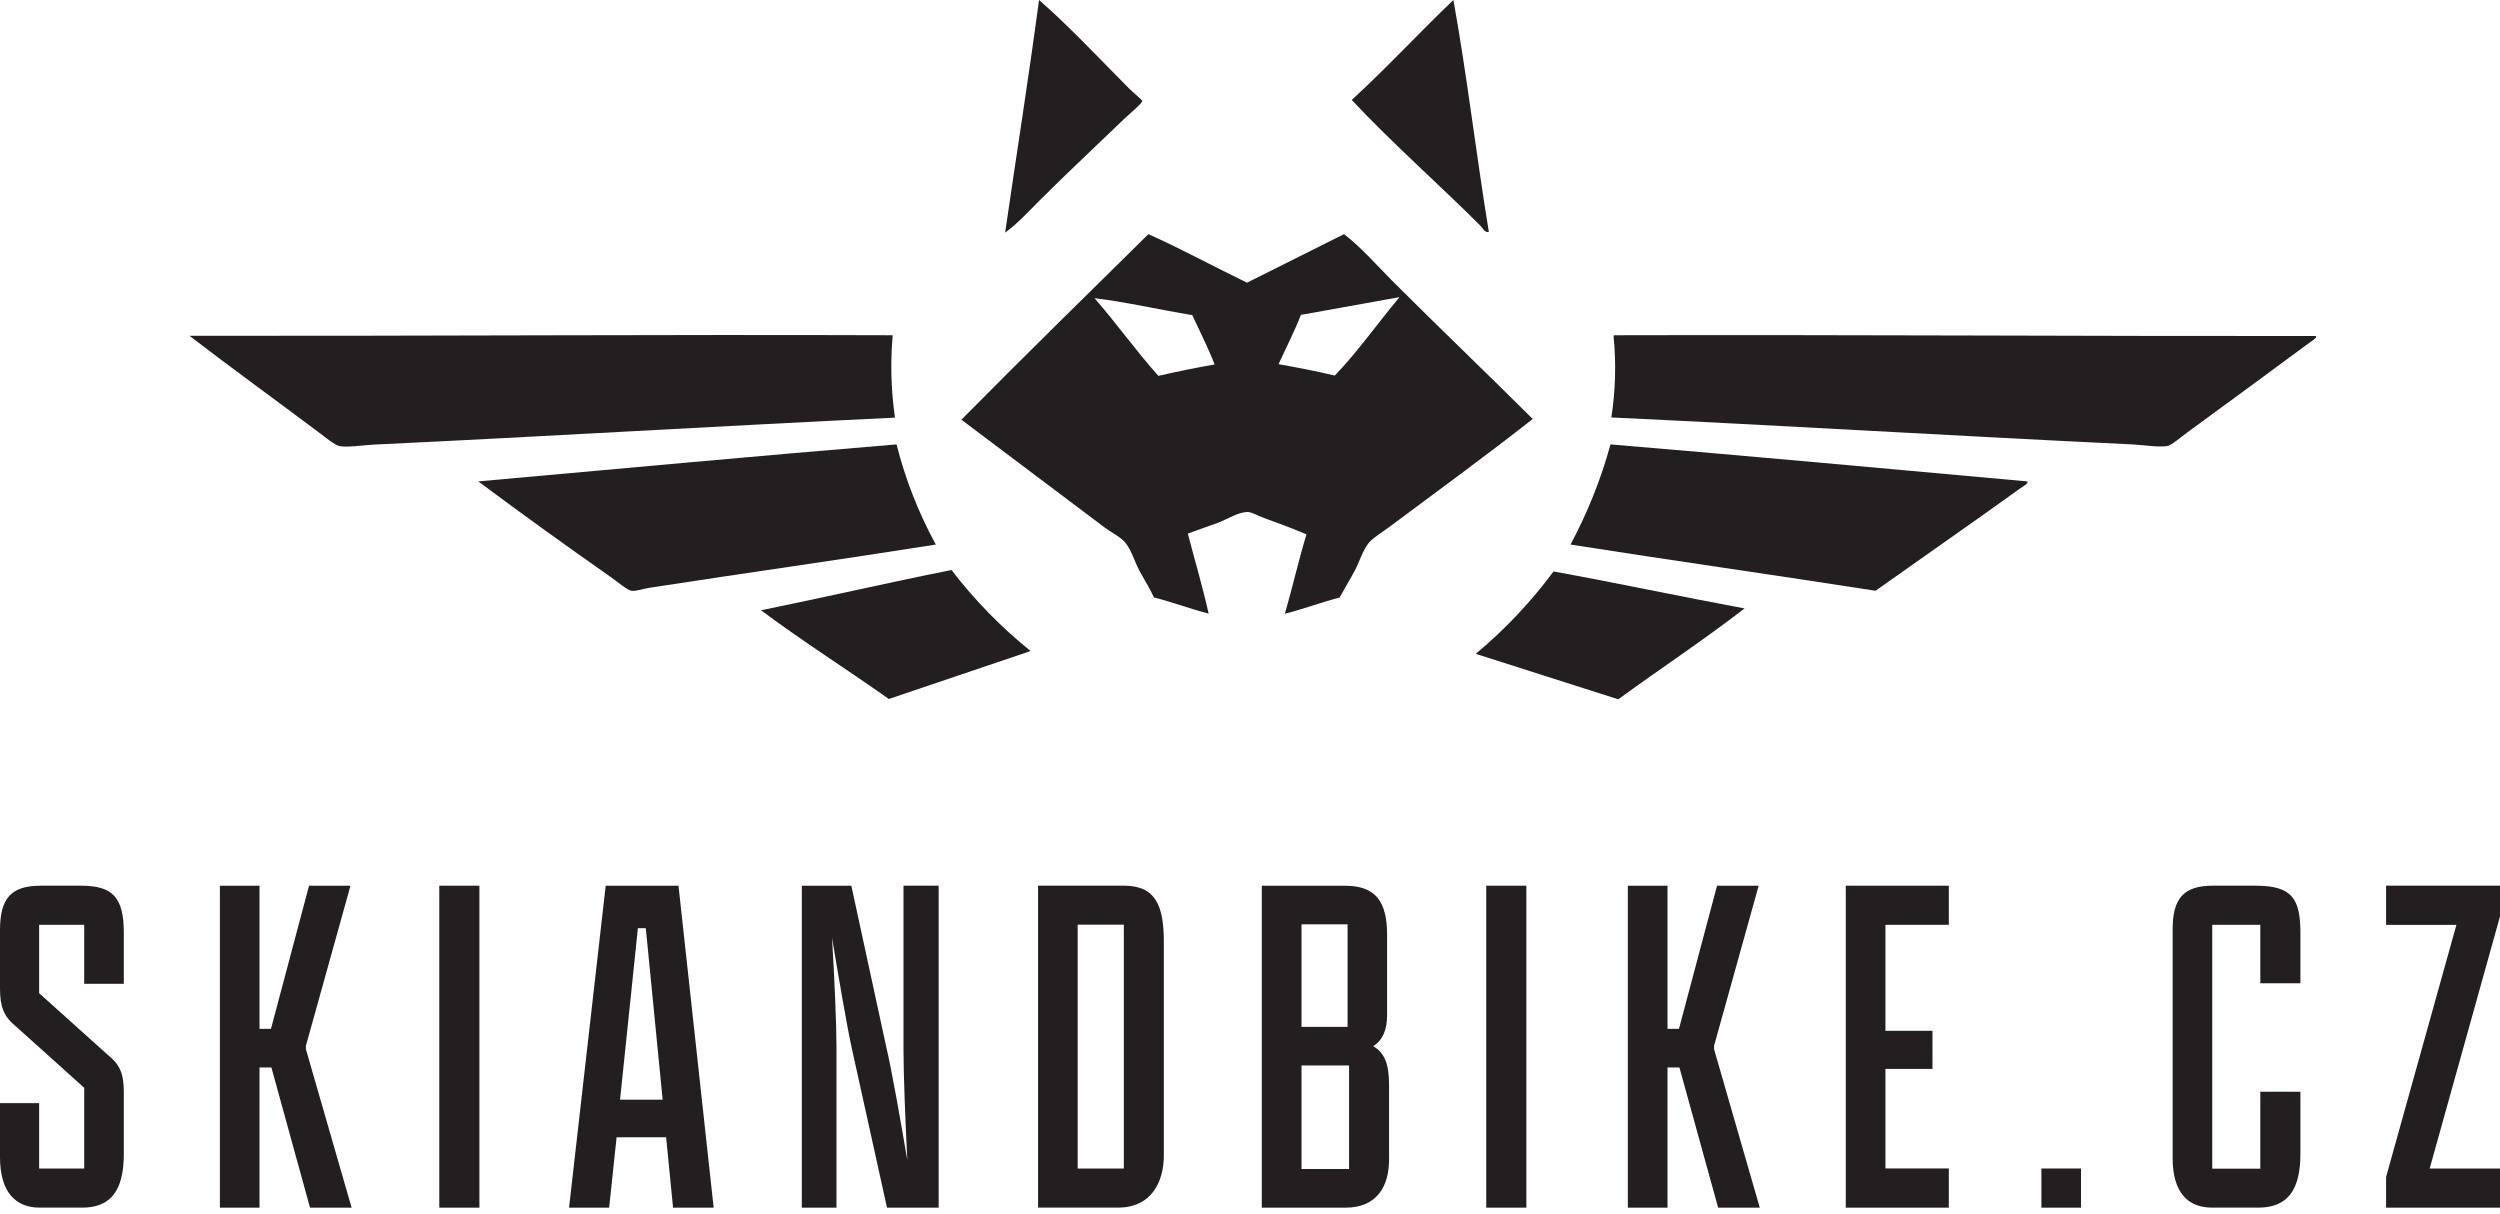
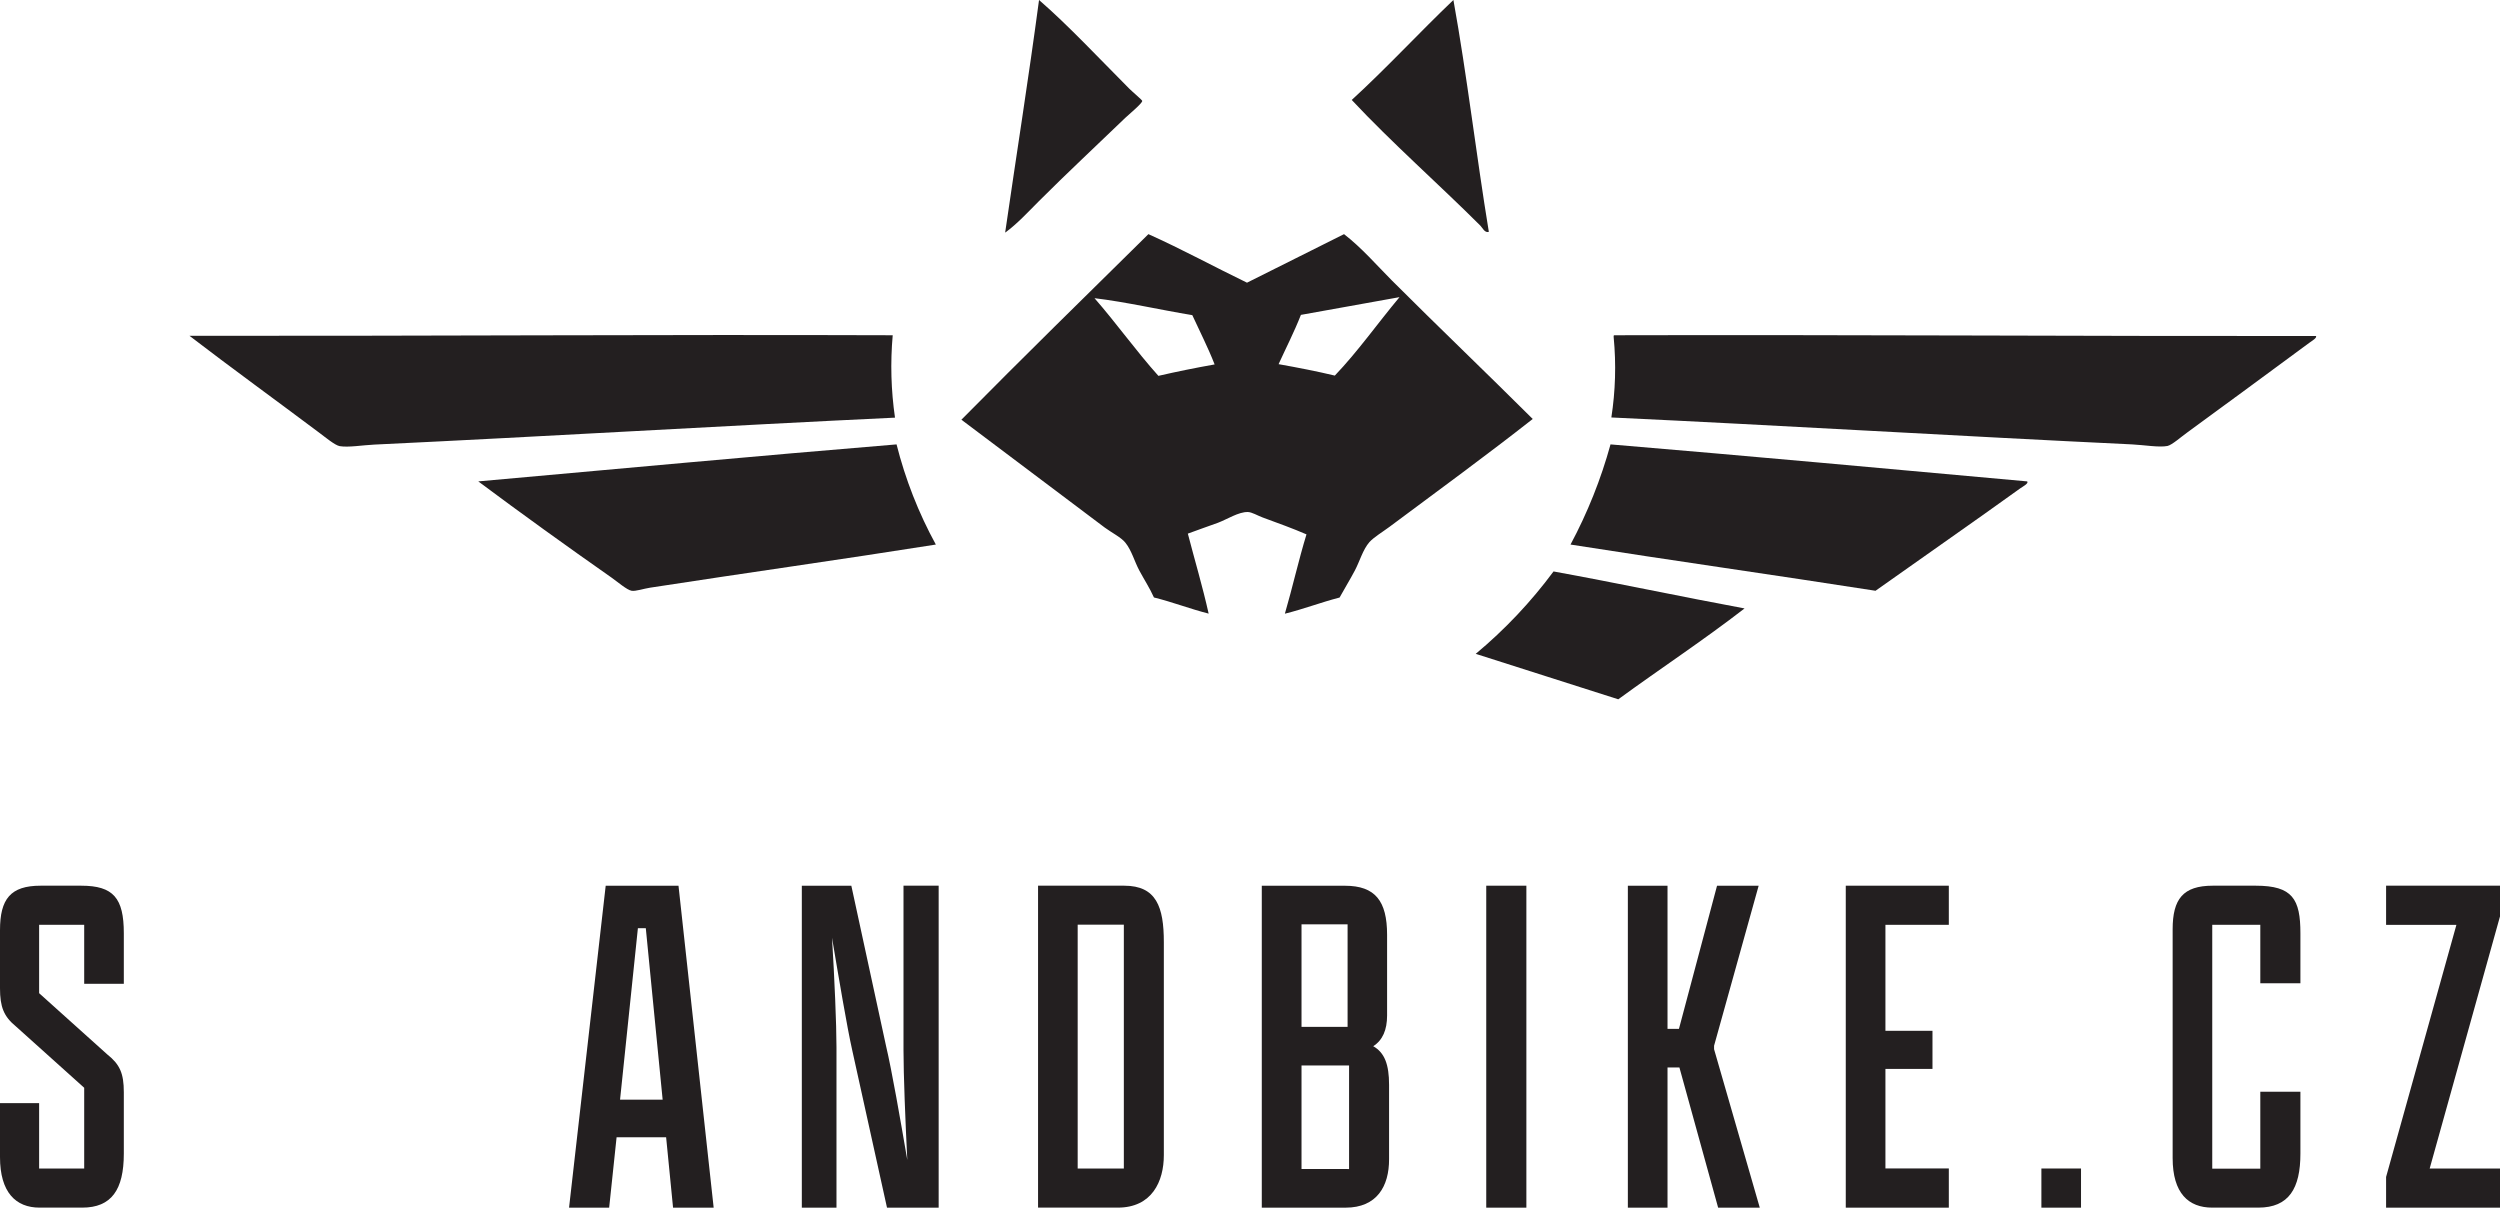
<svg xmlns="http://www.w3.org/2000/svg" width="140" height="68" viewBox="0 0 140 68" fill="none">
  <path fill-rule="evenodd" clip-rule="evenodd" d="M58.186 0C59.784 1.38 61.6 3.32 63.234 4.96C63.428 5.154 63.964 5.6 63.966 5.651C63.966 5.792 63.227 6.396 63.016 6.599C61.404 8.154 59.771 9.673 58.186 11.258C57.546 11.898 56.962 12.538 56.288 13.027C56.917 8.681 57.602 4.382 58.186 0Z" fill="#231F20" />
  <path fill-rule="evenodd" clip-rule="evenodd" d="M83.375 12.984C83.143 13.056 83.021 12.758 82.902 12.638C80.583 10.321 77.957 8.011 75.697 5.598C77.656 3.804 79.463 1.839 81.391 0C82.153 4.226 82.671 8.698 83.375 12.984Z" fill="#231F20" />
  <path fill-rule="evenodd" clip-rule="evenodd" d="M64.311 13.112C66.21 13.965 67.981 14.934 69.832 15.83L75.266 13.112C76.254 13.878 77.065 14.819 77.939 15.7C80.525 18.285 83.213 20.854 85.833 23.463C83.284 25.464 80.499 27.502 77.811 29.503C77.432 29.784 76.937 30.083 76.689 30.356C76.316 30.783 76.15 31.423 75.87 31.952C75.591 32.481 75.296 32.95 75.017 33.462C73.967 33.733 73.02 34.102 71.953 34.367C72.38 32.903 72.721 31.367 73.163 29.925C72.373 29.582 71.578 29.3 70.703 28.976C70.421 28.871 70.11 28.681 69.884 28.673C69.363 28.658 68.713 29.085 68.201 29.277C67.618 29.49 67.07 29.676 66.519 29.883C66.906 31.376 67.341 32.827 67.684 34.363C66.63 34.094 65.689 33.723 64.621 33.458C64.38 32.925 64.075 32.458 63.801 31.948C63.528 31.438 63.375 30.83 63.025 30.395C62.794 30.098 62.255 29.831 61.862 29.541C59.227 27.553 56.411 25.436 53.838 23.504C57.292 20.011 60.802 16.57 64.311 13.112ZM64.87 21.048C65.898 20.811 66.95 20.598 68.019 20.408C67.644 19.448 67.189 18.565 66.769 17.648C64.956 17.349 63.05 16.909 61.292 16.698C62.523 18.106 63.62 19.655 64.87 21.048ZM78.373 16.64C76.527 16.967 74.697 17.308 72.851 17.633C72.474 18.593 72.019 19.476 71.601 20.393C72.668 20.583 73.734 20.79 74.75 21.033C76.049 19.674 77.15 18.102 78.373 16.64Z" fill="#231F20" />
  <path fill-rule="evenodd" clip-rule="evenodd" d="M49.992 18.774C49.855 20.312 49.898 21.86 50.12 23.388C40.69 23.834 30.595 24.44 20.965 24.897C20.299 24.929 19.506 25.067 19.023 24.984C18.757 24.937 18.213 24.481 17.901 24.25C15.435 22.401 12.948 20.598 10.611 18.806C23.766 18.819 36.816 18.729 49.992 18.774Z" fill="#231F20" />
  <path fill-rule="evenodd" clip-rule="evenodd" d="M90.405 18.774C103.551 18.74 116.573 18.829 129.698 18.817C129.755 18.925 129.484 19.079 129.31 19.205C127.037 20.875 124.804 22.531 122.457 24.24C122.158 24.453 121.629 24.922 121.378 24.974C120.915 25.067 120.072 24.92 119.394 24.886C109.838 24.432 99.674 23.819 90.236 23.378C90.465 21.896 90.509 20.391 90.367 18.898C90.358 18.829 90.356 18.774 90.405 18.774Z" fill="#231F20" />
  <path fill-rule="evenodd" clip-rule="evenodd" d="M50.207 24.886C50.7 26.841 51.439 28.726 52.407 30.495C47.191 31.323 41.766 32.082 36.406 32.91C36.057 32.963 35.587 33.123 35.372 33.083C35.118 33.046 34.563 32.569 34.25 32.349C31.704 30.565 29.146 28.722 26.783 26.958C34.587 26.26 42.359 25.535 50.207 24.886Z" fill="#231F20" />
  <path fill-rule="evenodd" clip-rule="evenodd" d="M90.189 24.886C98.004 25.543 105.763 26.254 113.525 26.958C113.61 27.073 113.311 27.226 113.136 27.346C110.512 29.236 107.673 31.205 105.029 33.083C99.359 32.197 93.614 31.387 87.949 30.495C88.902 28.714 89.654 26.833 90.189 24.886Z" fill="#231F20" />
  <path fill-rule="evenodd" clip-rule="evenodd" d="M86.998 32.001C90.599 32.656 94.104 33.407 97.695 34.072C95.41 35.841 92.965 37.45 90.623 39.161C87.96 38.307 85.3 37.459 82.641 36.615C84.272 35.256 85.735 33.707 86.998 32.001Z" fill="#231F20" />
-   <path fill-rule="evenodd" clip-rule="evenodd" d="M53.284 31.92C49.695 32.637 46.203 33.447 42.617 34.175C44.934 35.903 47.406 37.471 49.776 39.142C52.423 38.248 55.069 37.354 57.713 36.458C56.062 35.126 54.575 33.603 53.284 31.92Z" fill="#231F20" />
  <path d="M6.934 64.604C6.934 66.628 6.24 67.627 4.604 67.627H2.219C0.887 67.629 0 66.775 0 64.798V61.775H2.191V65.436H4.715V60.915L0.887 57.476C0.213 56.921 0 56.394 0 55.34V52.096C0 50.348 0.582 49.599 2.274 49.599H4.548C6.351 49.599 6.934 50.293 6.934 52.262V55.091H4.715V51.79H2.191V55.618L6.018 59.057C6.712 59.611 6.934 60.111 6.934 61.164V64.604Z" fill="#231F20" />
-   <path d="M12.314 67.629V49.602H14.533V57.617H15.173L17.306 49.602H19.627L17.131 58.562V58.756L19.691 67.631H17.362L15.198 59.778H14.533V67.629H12.314Z" fill="#231F20" />
-   <path d="M24.6 49.599H26.847V67.629H24.6V49.599Z" fill="#231F20" />
  <path d="M37.303 63.688H34.529L34.113 67.629H31.867L33.919 49.602H37.996L39.965 67.629H37.691L37.303 63.688ZM34.723 61.581H37.108L36.165 51.98H35.722L34.723 61.581Z" fill="#231F20" />
  <path d="M49.672 67.629L47.73 58.837C47.425 57.478 46.982 54.816 46.593 52.514C46.732 54.788 46.843 57.367 46.843 58.643V67.629H44.902V49.602H47.675L49.616 58.562C49.949 59.976 50.421 62.694 50.809 64.962C50.698 62.743 50.596 60.164 50.596 58.805V49.599H52.565V67.629H49.672Z" fill="#231F20" />
  <path d="M58.131 49.599H62.957C64.759 49.599 65.175 50.792 65.175 52.761V64.687C65.175 66.157 64.51 67.627 62.596 67.627H58.131V49.599ZM62.935 65.436V51.782H60.35V65.436H62.935Z" fill="#231F20" />
  <path d="M75.354 67.629H70.66V49.602H75.32C77.011 49.602 77.677 50.455 77.677 52.347V56.868C77.677 57.672 77.427 58.255 76.9 58.587C77.54 58.948 77.788 59.614 77.788 60.751V64.911C77.794 66.434 77.101 67.629 75.354 67.629ZM75.465 57.506V51.763H72.885V57.504L75.465 57.506ZM75.548 65.466V59.667H72.885V65.463L75.548 65.466Z" fill="#231F20" />
  <path d="M83.23 49.599H85.477V67.629H83.23V49.599Z" fill="#231F20" />
  <path d="M91.16 67.629V49.602H93.381V57.617H94.021L96.154 49.602H98.484L95.988 58.562V58.756L98.548 67.631H96.216L94.047 59.778H93.381V67.629H91.16Z" fill="#231F20" />
  <path d="M103.363 49.599H109.134V51.79H105.584V57.725H108.219V59.859H105.584V65.433H109.134V67.629H103.363V49.599Z" fill="#231F20" />
  <path d="M116.537 67.629H114.318V65.436H116.537V67.629Z" fill="#231F20" />
  <path d="M128.823 61.137V64.604C128.823 66.545 128.183 67.627 126.466 67.627H123.886C122.555 67.627 121.668 66.822 121.668 64.853V52.04C121.668 50.348 122.25 49.599 123.914 49.599H126.327C128.379 49.599 128.823 50.348 128.823 52.262V55.063H126.577V51.79H123.886V65.444H126.577V61.137H128.823Z" fill="#231F20" />
  <path d="M133.621 67.629V65.909L137.559 51.792H133.621V49.599H140V51.319L136.062 65.436H140V67.629H133.621Z" fill="#231F20" />
</svg>